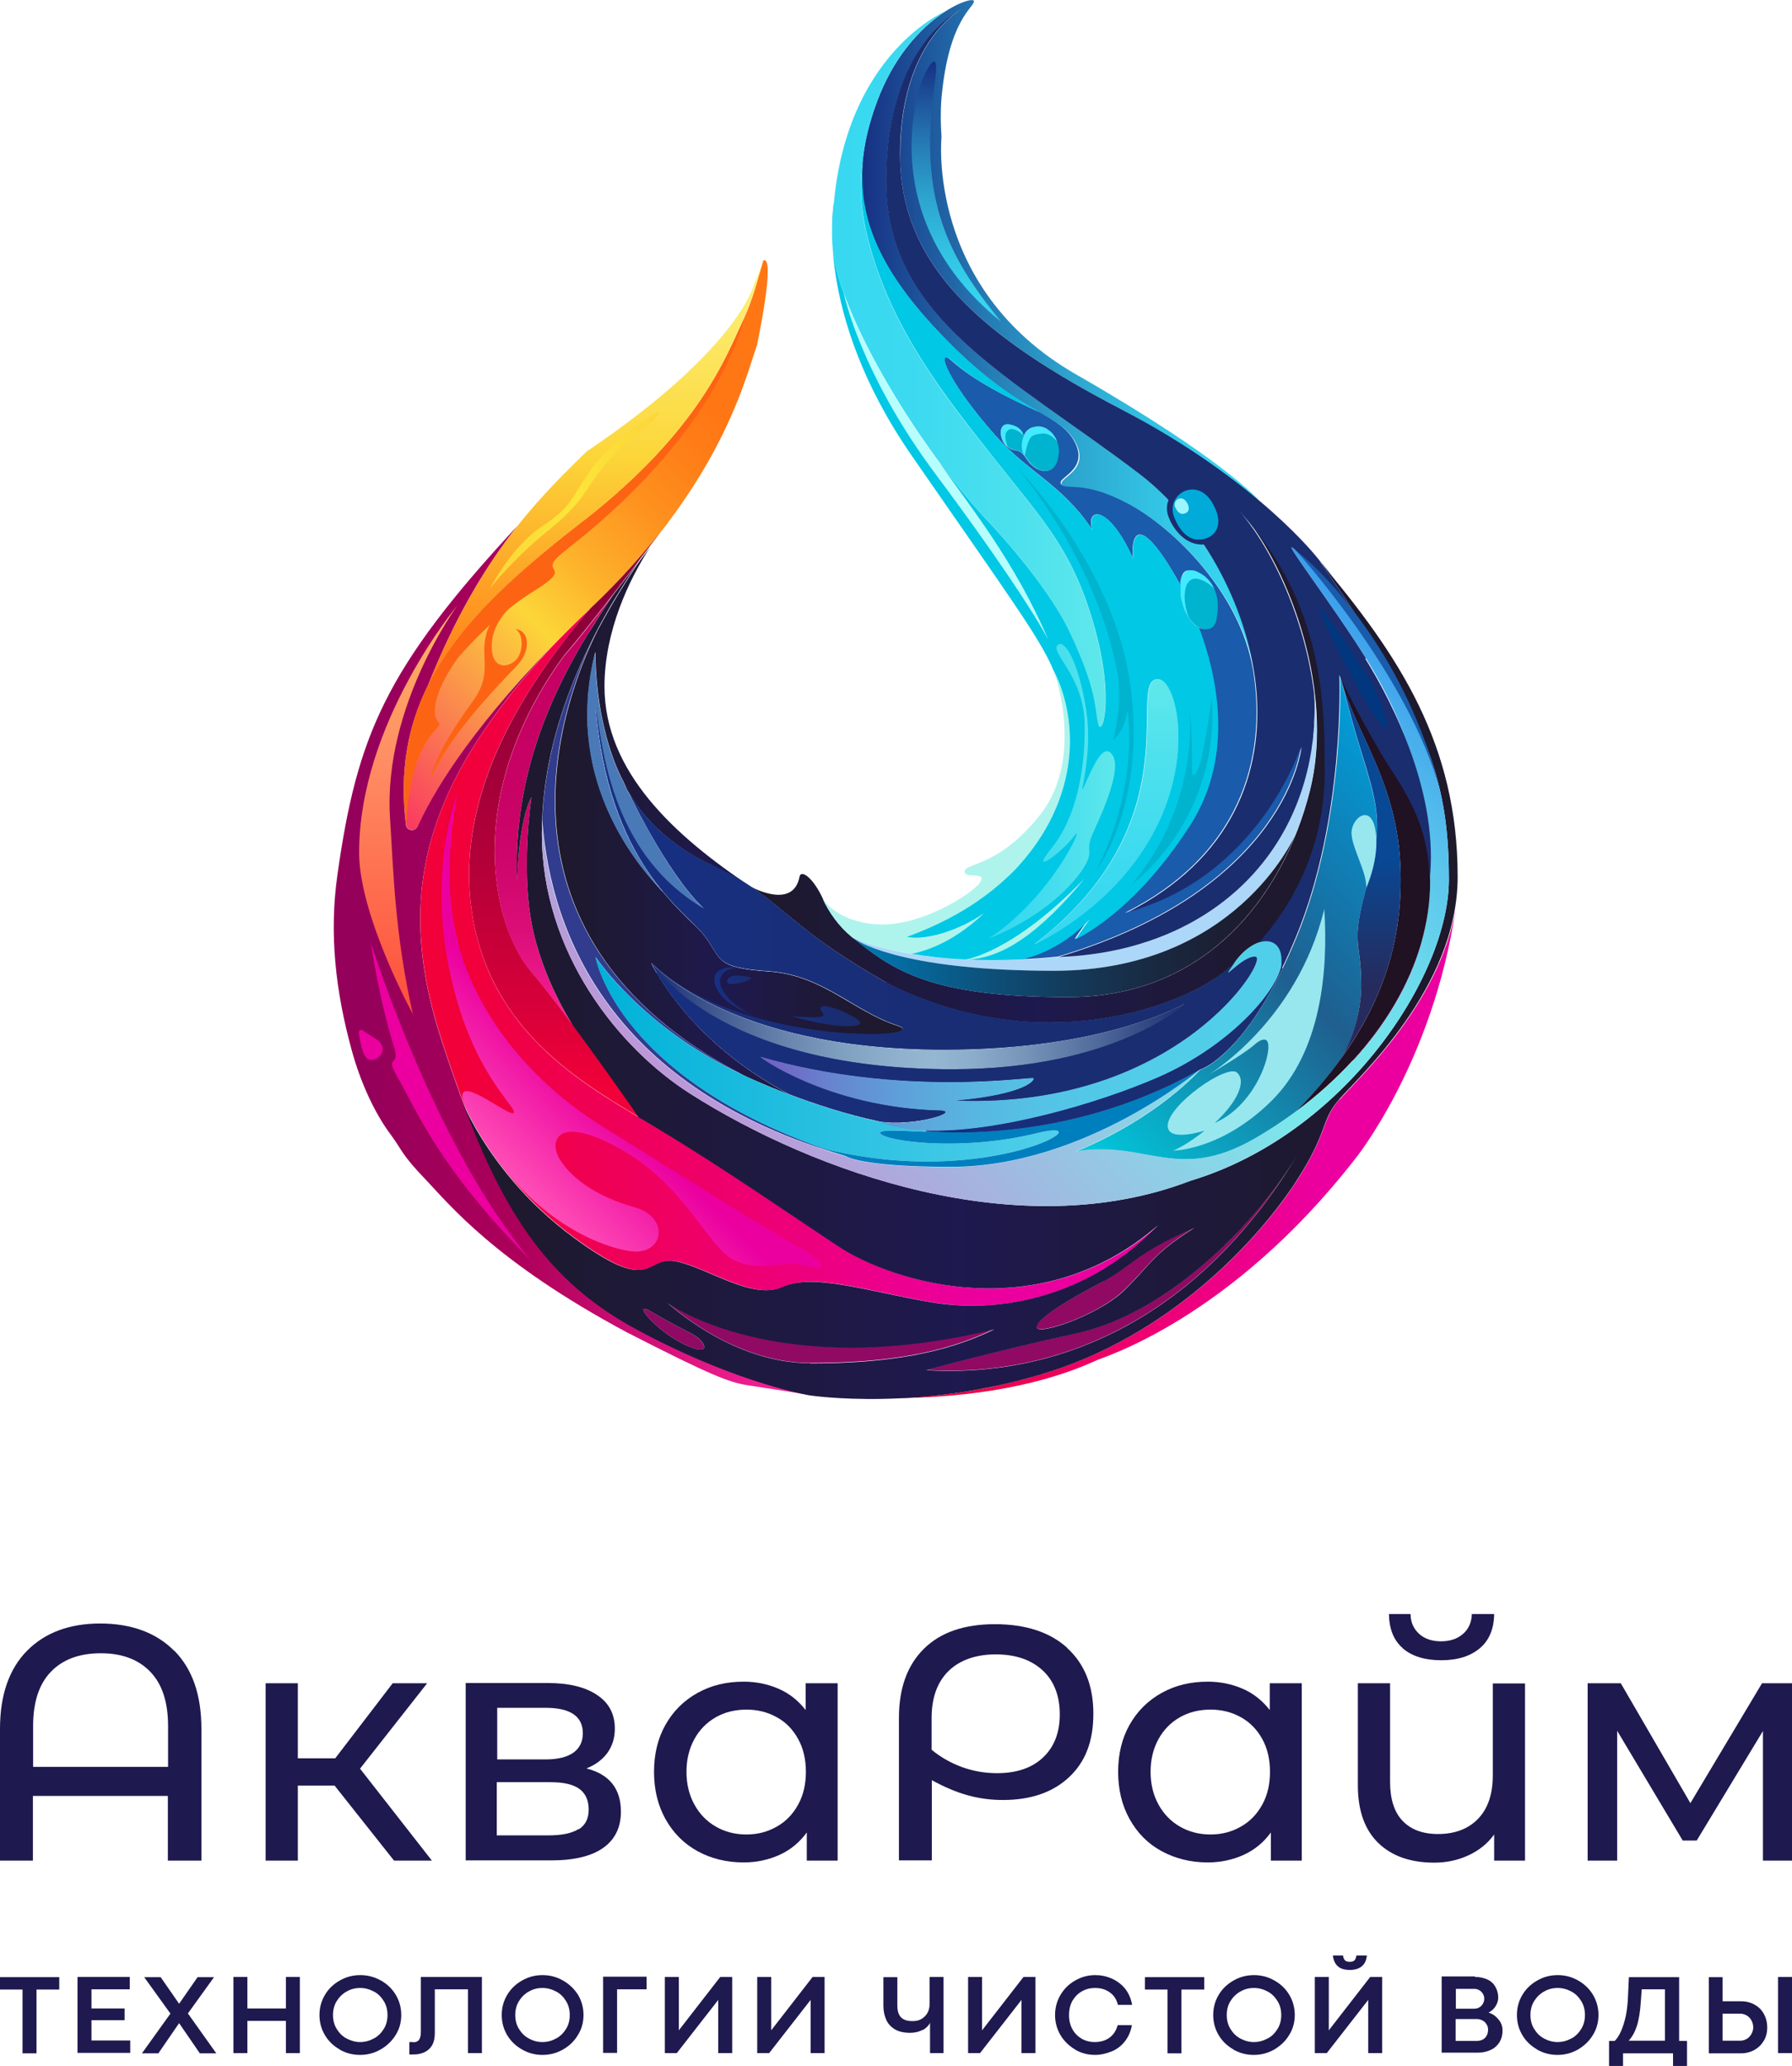
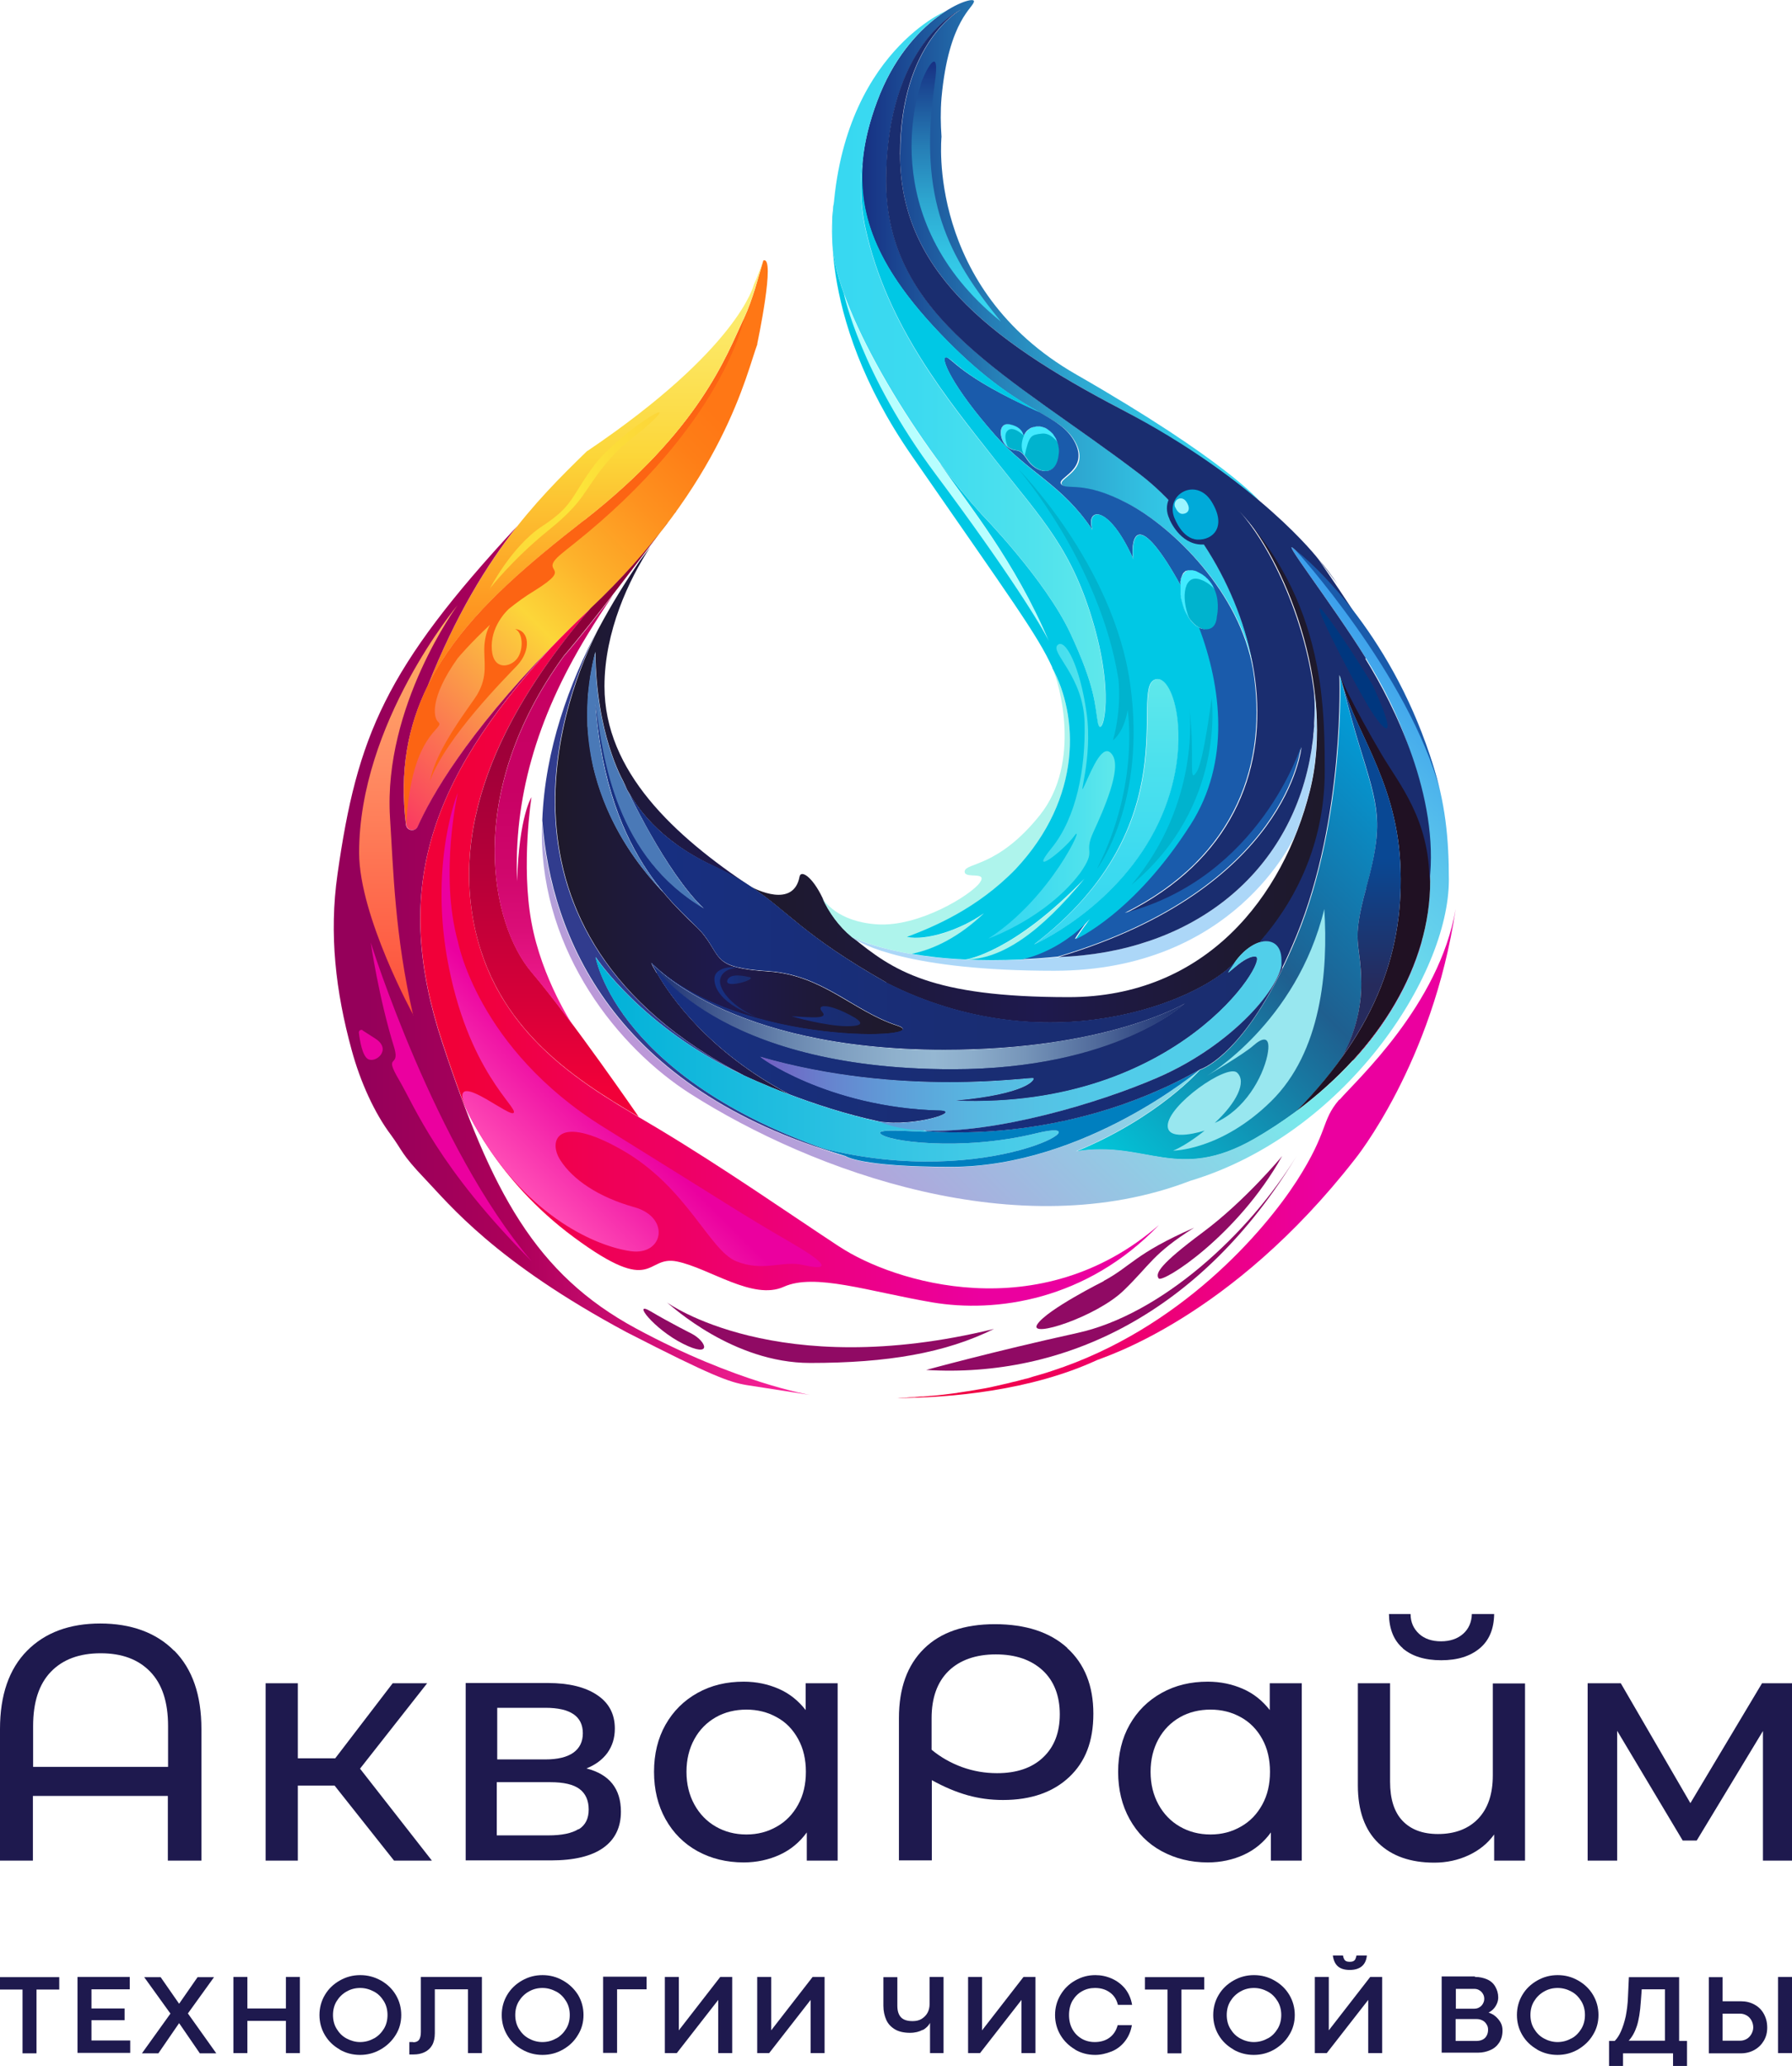
<svg xmlns="http://www.w3.org/2000/svg" xmlns:xlink="http://www.w3.org/1999/xlink" id="_Слой_2" data-name="Слой 2" viewBox="0 0 79.54 91.65">
  <defs>
    <style> .cls-1 { fill: url(#linear-gradient-2); } .cls-2 { fill: #1e194e; } .cls-3 { fill: #aef4ec; } .cls-4 { fill: url(#linear-gradient-17); } .cls-5 { fill: #fc6413; } .cls-6 { fill: url(#linear-gradient-43); } .cls-7 { fill: #b7ffff; } .cls-8 { fill: #0f4584; } .cls-9 { fill: url(#linear-gradient-15); } .cls-10 { fill: url(#linear-gradient-18); } .cls-11 { fill: #eb009f; } .cls-12 { fill: url(#linear-gradient-40); } .cls-13 { fill: url(#linear-gradient-28); } .cls-14 { fill: url(#linear-gradient-14); } .cls-15 { fill: url(#linear-gradient-36); } .cls-16 { fill: url(#linear-gradient-20); } .cls-17 { fill: url(#linear-gradient-6); } .cls-18 { fill: #007fbf; } .cls-19 { fill: url(#linear-gradient-35); } .cls-20 { fill: url(#linear-gradient-32); } .cls-21 { fill: url(#linear-gradient-11); } .cls-22 { fill: #9df5ff; } .cls-23 { fill: url(#linear-gradient-39); } .cls-24 { fill: #63589b; } .cls-25 { fill: url(#linear-gradient-10); } .cls-26 { fill: #1a2d6f; } .cls-27 { fill: #98e7ef; } .cls-28 { fill: url(#linear-gradient-37); } .cls-29 { fill: url(#linear-gradient-16); } .cls-30 { fill: url(#linear-gradient-31); } .cls-31 { fill: url(#linear-gradient-41); } .cls-32 { fill: #42eaff; } .cls-33 { fill: url(#linear-gradient-21); } .cls-34 { fill: #1a5bab; } .cls-35 { fill: url(#linear-gradient-25); } .cls-36 { fill: #00c8e5; } .cls-37 { fill: url(#linear-gradient-5); } .cls-38 { fill: url(#linear-gradient-45); } .cls-39 { fill: url(#linear-gradient-34); } .cls-40 { fill: #00aad9; } .cls-41 { fill: url(#linear-gradient-7); } .cls-42 { fill: #900a64; } .cls-43 { fill: #acd7f8; } .cls-44 { fill: url(#linear-gradient-24); } .cls-45 { fill: #00b3ce; } .cls-46 { fill: url(#linear-gradient-9); } .cls-47 { fill: url(#linear-gradient-22); } .cls-48 { fill: url(#linear-gradient-42); } .cls-49 { fill: url(#linear-gradient-3); } .cls-50 { fill: url(#linear-gradient); } .cls-51 { fill: url(#linear-gradient-27); } .cls-52 { fill: url(#linear-gradient-33); } .cls-53 { fill: url(#linear-gradient-38); } .cls-54 { fill: #00377f; } .cls-55 { fill: url(#linear-gradient-29); } .cls-56 { fill: url(#linear-gradient-30); } .cls-57 { fill: url(#linear-gradient-23); } .cls-58 { fill: url(#linear-gradient-19); } .cls-59 { fill: #392d6d; } .cls-60 { fill: url(#linear-gradient-4); } .cls-61 { fill: #201123; } .cls-62 { fill: #313c8e; } .cls-63 { fill: #4a79b7; } .cls-64 { fill: url(#linear-gradient-8); } .cls-65 { fill: url(#linear-gradient-44); } .cls-66 { fill: url(#linear-gradient-12); } .cls-67 { fill: url(#linear-gradient-13); } .cls-68 { fill: url(#linear-gradient-26); } </style>
    <linearGradient id="linear-gradient" x1="60.04" y1="44.4" x2="63.13" y2="44.4" gradientUnits="userSpaceOnUse">
      <stop offset=".05" stop-color="#f10039" />
      <stop offset=".76" stop-color="#eb009f" />
    </linearGradient>
    <linearGradient id="linear-gradient-2" x1="39.8" y1="51.18" x2="64.59" y2="51.18" xlink:href="#linear-gradient" />
    <linearGradient id="linear-gradient-3" x1="33.32" y1="33.96" x2="58.83" y2="33.96" gradientUnits="userSpaceOnUse">
      <stop offset="0" stop-color="#1e192b" />
      <stop offset=".5" stop-color="#1e194e" />
      <stop offset=".58" stop-color="#1e1946" />
      <stop offset=".83" stop-color="#1e1932" />
      <stop offset=".99" stop-color="#1e192b" />
    </linearGradient>
    <linearGradient id="linear-gradient-4" x1="24.63" y1="36.41" x2="40.07" y2="36.41" xlink:href="#linear-gradient-3" />
    <linearGradient id="linear-gradient-5" x1="56.49" y1="22.73" x2="56.49" y2="22.73" gradientUnits="userSpaceOnUse">
      <stop offset="0" stop-color="#173083" />
      <stop offset=".12" stop-color="#1c4d96" />
      <stop offset=".33" stop-color="#267eb6" />
      <stop offset=".53" stop-color="#2da5cf" />
      <stop offset=".72" stop-color="#32c1e2" />
      <stop offset=".88" stop-color="#35d2ed" />
      <stop offset="1" stop-color="#37d8f1" />
    </linearGradient>
    <linearGradient id="linear-gradient-6" x1="38.26" y1="14.87" x2="55.9" y2="14.87" xlink:href="#linear-gradient-5" />
    <linearGradient id="linear-gradient-7" x1="15.85" y1="34.5" x2="36.38" y2="13.96" gradientUnits="userSpaceOnUse">
      <stop offset="0" stop-color="#fa3a61" />
      <stop offset=".36" stop-color="#fcd639" />
      <stop offset=".47" stop-color="#fdb22b" />
      <stop offset=".6" stop-color="#fe921f" />
      <stop offset=".71" stop-color="#fe7e17" />
      <stop offset=".78" stop-color="#ff7715" />
    </linearGradient>
    <linearGradient id="linear-gradient-8" x1="26.43" y1="30.44" x2="26.43" y2="11.56" gradientUnits="userSpaceOnUse">
      <stop offset="0" stop-color="#ff7715" />
      <stop offset=".54" stop-color="#fcd639" />
      <stop offset=".95" stop-color="#fcf079" />
    </linearGradient>
    <linearGradient id="linear-gradient-9" x1="14.82" y1="42.62" x2="35.96" y2="42.62" gradientUnits="userSpaceOnUse">
      <stop offset=".07" stop-color="#95005a" />
      <stop offset=".39" stop-color="#ad005a" />
      <stop offset="1" stop-color="#ff259e" />
    </linearGradient>
    <linearGradient id="linear-gradient-10" x1="18.13" y1="45.04" x2="18.13" y2="26.85" gradientUnits="userSpaceOnUse">
      <stop offset="0" stop-color="#fd4e3a" />
      <stop offset=".63" stop-color="#ff8e64" />
      <stop offset=".98" stop-color="#ffb464" />
    </linearGradient>
    <linearGradient id="linear-gradient-11" x1="18.65" y1="42.46" x2="51.42" y2="42.46" xlink:href="#linear-gradient" />
    <linearGradient id="linear-gradient-12" x1="22.23" y1="51.83" x2="29.61" y2="44.44" gradientUnits="userSpaceOnUse">
      <stop offset="0" stop-color="#ff4eb6" />
      <stop offset=".52" stop-color="#eb009f" />
    </linearGradient>
    <linearGradient id="linear-gradient-13" x1="29.97" y1="22.8" x2="29.97" y2="22.7" gradientUnits="userSpaceOnUse">
      <stop offset=".05" stop-color="#f10039" />
      <stop offset=".19" stop-color="#d70039" />
      <stop offset=".42" stop-color="#b50039" />
      <stop offset=".64" stop-color="#9c0039" />
      <stop offset=".84" stop-color="#8d0039" />
      <stop offset="1" stop-color="#880039" />
    </linearGradient>
    <linearGradient id="linear-gradient-14" x1="25.22" y1="49.56" x2="25.22" y2="23.21" xlink:href="#linear-gradient-13" />
    <linearGradient id="linear-gradient-15" x1="29.62" y1="23.21" x2="29.62" y2="23.21" gradientUnits="userSpaceOnUse">
      <stop offset="0" stop-color="#ff259e" />
      <stop offset=".09" stop-color="#ed198b" />
      <stop offset=".22" stop-color="#db0e78" />
      <stop offset=".37" stop-color="#cf066b" />
      <stop offset=".56" stop-color="#c80164" />
      <stop offset=".95" stop-color="#c60062" />
    </linearGradient>
    <linearGradient id="linear-gradient-16" x1="24.59" y1="45.53" x2="24.59" y2="26.38" xlink:href="#linear-gradient-15" />
    <linearGradient id="linear-gradient-17" x1="20.56" y1="43.43" x2="64.72" y2="43.43" gradientUnits="userSpaceOnUse">
      <stop offset="0" stop-color="#1e192b" />
      <stop offset=".5" stop-color="#1e194e" />
      <stop offset=".58" stop-color="#1e1946" />
      <stop offset=".82" stop-color="#1e1932" />
      <stop offset=".99" stop-color="#1e192b" />
    </linearGradient>
    <linearGradient id="linear-gradient-18" x1="59.57" y1="30.41" x2="59.61" y2="30.37" gradientUnits="userSpaceOnUse">
      <stop offset="0" stop-color="#00cbdd" />
      <stop offset=".52" stop-color="#1f5f8f" />
      <stop offset="1" stop-color="#00a0dc" />
    </linearGradient>
    <linearGradient id="linear-gradient-19" x1="59.89" y1="31.3" x2="59.93" y2="31.27" xlink:href="#linear-gradient-18" />
    <linearGradient id="linear-gradient-20" x1="59.71" y1="30.82" x2="59.74" y2="30.78" xlink:href="#linear-gradient-18" />
    <linearGradient id="linear-gradient-21" x1="47.41" y1="50.72" x2="63.83" y2="34.3" xlink:href="#linear-gradient-18" />
    <linearGradient id="linear-gradient-22" x1="60.28" y1="32.32" x2="60.39" y2="32.21" xlink:href="#linear-gradient-18" />
    <linearGradient id="linear-gradient-23" x1="60.06" y1="31.72" x2="60.1" y2="31.68" xlink:href="#linear-gradient-18" />
    <linearGradient id="linear-gradient-24" x1="27.67" y1="45.04" x2="27.69" y2="45.02" gradientUnits="userSpaceOnUse">
      <stop offset="0" stop-color="#bc97d8" />
      <stop offset=".52" stop-color="#79e9ec" />
      <stop offset=".63" stop-color="#75e5ec" />
      <stop offset=".74" stop-color="#6bd9ec" />
      <stop offset=".85" stop-color="#5bc5ec" />
      <stop offset=".96" stop-color="#44a9ec" />
      <stop offset="1" stop-color="#3b9eec" />
    </linearGradient>
    <linearGradient id="linear-gradient-25" x1="27.87" y1="45.33" x2="27.91" y2="45.29" xlink:href="#linear-gradient-24" />
    <linearGradient id="linear-gradient-26" x1="32.91" y1="51.25" x2="58.63" y2="25.53" xlink:href="#linear-gradient-24" />
    <linearGradient id="linear-gradient-27" x1="60.82" y1="46.92" x2="60.82" y2="29.95" gradientUnits="userSpaceOnUse">
      <stop offset=".19" stop-color="#262b5d" />
      <stop offset=".52" stop-color="#094894" />
    </linearGradient>
    <linearGradient id="linear-gradient-28" x1="26.43" y1="47" x2="47" y2="47" gradientUnits="userSpaceOnUse">
      <stop offset="0" stop-color="#00b1d8" />
      <stop offset="1" stop-color="#51cfea" />
    </linearGradient>
    <linearGradient id="linear-gradient-29" x1="33.72" y1="45.96" x2="56.91" y2="45.96" gradientUnits="userSpaceOnUse">
      <stop offset="0" stop-color="#745ac0" />
      <stop offset=".03" stop-color="#7065c4" />
      <stop offset=".14" stop-color="#6685cf" />
      <stop offset=".27" stop-color="#5ea0d9" />
      <stop offset=".4" stop-color="#58b5e0" />
      <stop offset=".54" stop-color="#54c3e5" />
      <stop offset=".72" stop-color="#51cce9" />
      <stop offset="1" stop-color="#51cfea" />
    </linearGradient>
    <linearGradient id="linear-gradient-30" x1="28.9" y1="45.08" x2="52.59" y2="45.08" gradientUnits="userSpaceOnUse">
      <stop offset="0" stop-color="#1a2d6f" />
      <stop offset=".13" stop-color="#455d92" />
      <stop offset=".25" stop-color="#6784ad" />
      <stop offset=".36" stop-color="#80a0c1" />
      <stop offset=".46" stop-color="#8fb1cd" />
      <stop offset=".53" stop-color="#95b7d2" />
      <stop offset=".6" stop-color="#8cadcb" />
      <stop offset=".7" stop-color="#7695b9" />
      <stop offset=".83" stop-color="#526c9c" />
      <stop offset=".98" stop-color="#213575" />
      <stop offset="1" stop-color="#1a2d6f" />
    </linearGradient>
    <linearGradient id="linear-gradient-31" x1="27.64" y1="34.62" x2="27.66" y2="34.62" gradientUnits="userSpaceOnUse">
      <stop offset="0" stop-color="#173083" />
      <stop offset=".53" stop-color="#192d74" />
      <stop offset="1" stop-color="#1a2d6f" />
    </linearGradient>
    <linearGradient id="linear-gradient-32" x1="41.05" y1="46.42" x2="56.91" y2="46.42" xlink:href="#linear-gradient-31" />
    <linearGradient id="linear-gradient-33" x1="26.43" y1="40.52" x2="55.78" y2="40.52" xlink:href="#linear-gradient-31" />
    <linearGradient id="linear-gradient-34" x1="37.87" y1="40.66" x2="57.49" y2="40.66" gradientUnits="userSpaceOnUse">
      <stop offset="0" stop-color="#007cb7" />
      <stop offset="0" stop-color="#007ab5" />
      <stop offset=".25" stop-color="#0a5884" />
      <stop offset=".47" stop-color="#133c5d" />
      <stop offset=".68" stop-color="#192941" />
      <stop offset=".86" stop-color="#1c1d30" />
      <stop offset="1" stop-color="#1e192b" />
    </linearGradient>
    <linearGradient id="linear-gradient-35" x1="37.81" y1="41.65" x2="38.21" y2="41.65" xlink:href="#linear-gradient-34" />
    <linearGradient id="linear-gradient-36" x1="36.93" y1="16.38" x2="49.06" y2="16.38" gradientUnits="userSpaceOnUse">
      <stop offset="0" stop-color="#37d8f1" />
      <stop offset=".3" stop-color="#3cdaf0" />
      <stop offset=".7" stop-color="#4de1ed" />
      <stop offset="1" stop-color="#5fe8eb" />
    </linearGradient>
    <linearGradient id="linear-gradient-37" x1="49.11" y1="41.9" x2="49.11" y2="30.13" xlink:href="#linear-gradient-36" />
    <linearGradient id="linear-gradient-38" x1="31.71" y1="44.11" x2="34.12" y2="44.11" xlink:href="#linear-gradient-31" />
    <linearGradient id="linear-gradient-39" x1="35.15" y1="45.09" x2="38.18" y2="45.09" xlink:href="#linear-gradient-31" />
    <linearGradient id="linear-gradient-40" x1="32.27" y1="43.47" x2="33.32" y2="43.47" xlink:href="#linear-gradient-31" />
    <linearGradient id="linear-gradient-41" x1="43.85" y1="35.11" x2="49.49" y2="35.11" xlink:href="#linear-gradient-36" />
    <linearGradient id="linear-gradient-42" x1="42.45" y1="14.27" x2="42.45" y2="2.74" gradientUnits="userSpaceOnUse">
      <stop offset="0" stop-color="#37d8f1" />
      <stop offset=".12" stop-color="#35d2ed" />
      <stop offset=".28" stop-color="#32c1e2" />
      <stop offset=".47" stop-color="#2da5cf" />
      <stop offset=".67" stop-color="#267eb6" />
      <stop offset=".88" stop-color="#1c4d96" />
      <stop offset="1" stop-color="#173083" />
    </linearGradient>
    <linearGradient id="linear-gradient-43" x1="21.72" y1="22.22" x2="29.27" y2="22.22" gradientUnits="userSpaceOnUse">
      <stop offset="0" stop-color="#fcd639" />
      <stop offset=".5" stop-color="#fce639" />
      <stop offset=".71" stop-color="#fcdd39" />
      <stop offset="1" stop-color="#fcd639" />
    </linearGradient>
    <linearGradient id="linear-gradient-44" x1="41.05" y1="46.42" x2="56.91" y2="46.42" xlink:href="#linear-gradient-31" />
    <linearGradient id="linear-gradient-45" x1="26.43" y1="40.52" x2="55.78" y2="40.52" xlink:href="#linear-gradient-31" />
  </defs>
  <g id="_Слой_1-2" data-name="Слой 1">
    <g>
      <g>
        <g>
          <path class="cls-50" d="m63.11,41.73c-.52,1.86-1.56,3.66-3.05,5.29,0,.02-.02.04-.02.06,1.52-1.65,2.57-3.48,3.09-5.37,0,0,0,.01-.01.02Z" />
          <path class="cls-1" d="m59.44,48.79c-.82.96-.45,1.37-1.88,3.6-1.44,2.23-5.17,6.58-10.86,8.43-.17.06-.34.11-.51.16-.06.02-.11.03-.17.05-.11.03-.22.06-.33.1-.07.02-.13.04-.2.05-.1.03-.2.05-.3.08-.07.02-.14.04-.21.05-.09.02-.19.05-.28.07-.07.02-.15.03-.22.05-.09.02-.18.04-.26.06-.08.02-.15.03-.22.05-.08.02-.17.03-.25.05-.08.01-.15.03-.23.04-.08.01-.16.03-.23.04-.08.01-.16.03-.24.04-.07.01-.14.02-.2.03-.09.01-.17.03-.26.04-.04,0-.07.01-.11.02-.38.05-.76.1-1.12.13-.01,0-.02,0-.03,0-.12.01-.24.02-.35.03-.02,0-.04,0-.05,0-.12,0-.23.02-.34.03-.02,0-.03,0-.05,0-.12,0-.23.01-.34.02,0,0-.02,0-.03,0-.12,0-.23.01-.35.02,0,0,0,0,0,0,2.39-.02,5.91-.32,8.88-1.69.28-.13,5.92-1.83,11.44-8.91,0,0,3.45-4.24,4.47-11.1,0,0,0,0,0,0-.73,4.26-4.41,7.6-5.15,8.46Z" />
        </g>
        <g>
          <path class="cls-49" d="m39.33,43.6c7.09,3.6,13.82.87,15.47-.89.34-.49.75-.79,1.12-.9,1.88-2.13,2.91-4.75,2.91-7.59,0-3.37-.15-7.63-3.9-11.67,2.06,2.18,4.39,7.86,3.21,12.54s-4.61,9.15-10.71,9.15-7.79-1.18-9.61-2.67c-.59-.48-1.03-1.1-1.31-1.73-.46-.96-.96-1.25-1.02-.95-.27,1.44-2,.54-2.16.45h0c1.67,1.1,2.28,2.13,6.01,4.25Z" />
          <path class="cls-60" d="m29.14,43.16s-.02-.03-.03-.05c-.06-.1-.1-.19-.14-.25-.02-.04-.03-.07-.04-.09-.01-.02-.02-.04-.02-.05,0,0,0,0,0,0,3.82,3.78,12.85,3.41,10.9,2.78-1.94-.63-3.3-2.24-5.71-2.4s-2.06-.57-2.84-1.59c-.14-.19-.38-.42-.68-.7-.02-.02-.04-.04-.06-.06-.2-.2-.43-.43-.68-.7-.03-.03-.06-.07-.09-.1-.04-.05-.08-.1-.13-.15-.05-.06-.11-.12-.16-.19,0,0,0,0,0,0,0,0,0,0,0,0-.02-.02-.04-.05-.07-.07-.09-.1-.22-.23-.37-.41,0,0,0,0,0,0h0c-.63-.72-1.71-2.1-2.37-4.03h0s0,0,0,0c-.1-.29-.19-.59-.27-.9-.01-.04-.02-.08-.03-.12-.02-.08-.04-.16-.05-.24-.01-.05-.02-.1-.03-.15-.02-.08-.03-.16-.04-.24-.01-.06-.02-.13-.03-.19-.02-.12-.03-.23-.05-.35,0-.08-.02-.17-.03-.25,0-.07-.01-.13-.02-.2,0-.08-.01-.16-.02-.25,0-.07,0-.13,0-.2,0-.09,0-.18,0-.27,0-.06,0-.12,0-.18,0-.13,0-.26.01-.4,0-.03,0-.06,0-.09,0-.15.02-.3.04-.45,0-.05.01-.11.02-.16.01-.11.03-.22.04-.34,0-.06.02-.12.03-.18.02-.12.04-.23.06-.35.01-.05.02-.11.03-.16.04-.17.07-.34.12-.51.02,3.63,1.21,5.69,1.23,5.73-.01-.03-.02-.04-.02-.04,0,0,0,.01.02.04.1.24.2.46.32.66-.05-.1-.09-.19-.13-.27-.09-.17-.14-.29-.17-.36.03.07.09.19.17.36.37.71,1.35,2.21,3.73,3.34.73.35,1.29.66,1.76.97,0,0,0,0,0,0-3.4-2.26-6.51-5.11-6.51-8.9,0-2.43,1.08-4.73,2.03-6.18-.15.19-.3.4-.46.61-.61.89-1.26,1.93-1.87,3.08-1.28,2.54-5.83,13.39,6.5,19.76,0,0,.8.38,2.03.85-3.62-1.9-5.32-4.39-5.9-5.4Z" />
        </g>
        <g>
          <polygon class="cls-37" points="56.49 22.73 56.49 22.73 56.49 22.73 56.49 22.73" />
          <path class="cls-17" d="m39.95,6.85c0,4.98,3.7,8.12,9.82,11.31,2.98,1.55,6.16,4.06,6.13,4.06,0,0-1.51-1.81-8.14-5.61-6.67-3.83-5.97-10.54-5.97-10.54,0,0,0,0,0,0-.04-.56-.05-1.14,0-1.73.32-3.51,1.46-4.01,1.44-4.29s-2.9.69-4.3,4.45c-1.4,3.75-.69,6.65,2.8,10.3,3.48,3.65,5.23,3.46,5.98,4.78.75,1.31-.8,1.62-.57,1.93s.95-.21,2.98.87c2.03,1.08,4.95,3.96,5.54,7.37-.57-3.53-2.66-6.88-5.07-8.72-5.71-4.35-11.25-6.88-11.25-12.99s3.31-7.61,3.31-7.61c0,0-2.69,1.44-2.69,6.42Z" />
        </g>
        <path class="cls-41" d="m33.61,15.26s.84-3.95.27-3.7c-.21.7-.45,1.69-.87,2.59-.77,1.64-1.95,4.93-7.09,8.94-4.88,3.8-8.67,7.33-7.89,13.5.03.27.41.33.52.08.69-1.54,2.61-4.89,7.66-9.67,5.93-5.6,6.93-10.48,7.41-11.74,0,0,0,0,0,0Z" />
        <path class="cls-64" d="m26.07,20s0,0,0,0c-2.36,2.29-4.86,4.84-7.09,10.44,0,0,0,0,0,0,1.37-2.79,3.95-5.02,6.93-7.34,5.14-4.01,6.32-7.3,7.09-8.94.42-.9.66-1.89.87-2.59h0s-.16.5-.41,1.06c0,0-.65,2.83-7.39,7.38Z" />
        <path class="cls-46" d="m35.96,61.89s-3.27-.54-7.73-2.95c-4.46-2.41-6.41-6.04-8.6-12.68-2.19-6.65-.74-11.48,4.81-17.52-3.75,3.86-5.3,6.59-5.9,7.93-.11.25-.49.2-.52-.08-.3-2.39.09-4.39.96-6.15,0,0,0,0,0,0,1.26-3.17,2.61-5.36,3.97-7.09,0,0,0,0,0,0-5.85,6.3-7.1,9.3-7.97,15.44-.38,2.66-.08,5.21.63,7.8.38,1.4,1.01,2.79,1.74,3.76.53.72.44.83,1.52,1.96s3.09,3.66,8.95,6.8c3.8,1.95,4.55,2.21,5.31,2.34" />
        <path class="cls-11" d="m16.1,45.71c-.08-.05-.18.01-.17.11.04.35.15,1,.39,1.16.34.22,1.1-.41.34-.9l-.56-.36Z" />
        <path class="cls-11" d="m16.46,41.84s.35,2.44,1.05,4.68c.24.88-.5.2.2,1.39.7,1.19,1.73,3.88,5.88,8.04-4.29-5.03-7.13-14.12-7.13-14.12Z" />
        <path class="cls-25" d="m18.35,45.04s-2.4-4.37-2.41-7.19c-.01-5.77,4.37-11,4.37-11,0,0-3.3,4.47-3,9.41.15,2.32.21,5.23,1.03,8.79Z" />
        <path class="cls-21" d="m37.24,55.3c-2.4-1.58-5.04-3.43-8-5.21s-7.51-4.05-8.31-9.73c-.8-5.68,3.01-10.69,5.28-13.36-.64.6-1.22,1.18-1.76,1.74-5.56,6.04-7.01,10.87-4.81,17.52.31.95.62,1.83.93,2.66.09.22,1.41,3.4,4.91,5.98,3.62,2.67,3.14.77,4.58,1.07s3.36,1.74,4.73,1.12c1.37-.62,3.77.21,6.58.69,2.81.48,6.85-.07,10.07-3.43-5.28,4.59-11.79,2.54-14.18.96Z" />
        <path class="cls-66" d="m20.32,41.75s.86,4.78,6.49,8.27c5.63,3.49,6.1,3.84,8.23,5.07s1.48,1.23.59,1.03-1.75.32-2.95-.16c-1.2-.49-2.19-3.3-5.07-4.94s-3.29-.41-2.74.45c.55.86,1.68,1.64,3.29,2.09,1.61.45,1.3,2.16-.17,1.95-1.47-.21-4.47-1.45-6.74-5.26-2.2-3.68,1.26-.67,1.54-.87s-2.06-1.82-2.95-6.91c-.75-4.32.48-7.3.48-7.3,0,0-.82,3.6,0,6.59Z" />
        <g>
          <path class="cls-67" d="m30,22.7s0,0,0,0c-.02.03-.05.07-.07.1.05-.07.08-.1.08-.1Z" />
          <path class="cls-14" d="m29.62,23.21c-.91,1.2-2.02,2.47-3.41,3.78-2.26,2.67-6.07,7.69-5.28,13.36.72,5.13,4.51,7.48,7.42,9.2,0,0-2.97-4.32-4.76-6.43-1.79-2.11-3.04-7.87,1.44-14.03,1.27-1.47,3.66-4.65,4.59-5.89Z" />
        </g>
        <g>
          <polygon class="cls-9" points="29.62 23.21 29.62 23.21 29.62 23.21 29.62 23.21" />
          <path class="cls-29" d="m23.59,43.14c.55.65,1.22,1.51,1.87,2.4-.02-.03-1.41-2.1-1.87-4.62-.47-2.54,0-5.55,0-5.55,0,0-.55.83-.64,3.73-.14-3.61.81-7.15,3.12-10.93.35-.58.74-1.18,1.15-1.78-.8,1.03-1.61,2.06-2.19,2.72-4.48,6.16-3.23,11.92-1.44,14.03Z" />
        </g>
        <path class="cls-42" d="m30.7,59.17s-.96-.48-1.82-.99c-.86-.51.14.79,1.44,1.44,1.3.65,1.06-.09.38-.45Z" />
        <path class="cls-42" d="m29.62,57.8c.19.14,2.91,2.67,6.34,2.67s6-.44,8.16-1.51c-9.66,2.36-14.51-1.17-14.51-1.17Z" />
        <path class="cls-42" d="m48.99,56.84s-2.54,1.27-2.95,1.92c-.41.65,2.64-.34,3.84-1.51,1.2-1.16,1.27-1.61,3.12-2.78-2.64,1.16-2.78,1.7-4.01,2.36Z" />
        <path class="cls-42" d="m56.91,51.29s-1.64,1.99-3.53,3.39c-1.88,1.4-2.12,1.82-1.95,2.04.17.22,3.49-1.87,5.48-5.43Z" />
        <path class="cls-42" d="m41.11,60.78s2.98-.82,6.71-1.64c3.73-.82,7.61-4.39,9.73-7.85-4.25,7.02-10.36,9.86-16.44,9.49Z" />
-         <path class="cls-4" d="m58.52,24.81c4.93,7.09,5.79,9.94,5.79,14.22s-4.63,11.31-11.48,13.36c-7.57,2.91-16.72-.38-22.2-3.87-3.16-2.01-6.58-6.24-6.58-11.55,0-4.87,2.37-9.25,4.33-12.1-.36.48-.76,1-1.16,1.52-.41.61-.79,1.2-1.15,1.78-2.31,3.78-3.26,7.32-3.12,10.93.09-2.9.64-3.73.64-3.73,0,0-.47,3.01,0,5.55.46,2.52,1.86,4.6,1.87,4.62,0,0-.01-.02-.02-.03,1.46,1.97,2.89,4.03,2.9,4.06.31.18.61.36.89.53,2.96,1.78,5.6,3.63,8,5.21,2.4,1.58,8.91,3.63,14.18-.96-3.22,3.36-7.26,3.91-10.07,3.43-2.81-.48-5.21-1.3-6.58-.69-1.37.62-3.29-.82-4.73-1.12s-.96,1.6-4.58-1.07c-2.17-1.6-3.5-3.43-4.22-4.64,0,0,0,0,0,0,0,0,0,0,0,0-.05-.08-.09-.15-.13-.22-.17-.3-.3-.55-.4-.76-.09-.19-.14-.31-.16-.35,1.87,4.99,3.85,7.96,7.67,10.03,4.09,2.22,7.19,2.85,7.67,2.94.02,0,.04,0,.07.01,0,0,5.04.77,10.73-1.08,5.69-1.85,9.42-6.2,10.86-8.43,1.44-2.23,1.06-2.64,1.88-3.6.82-.96,5.28-4.97,5.28-9.9,0-5.83-2.55-9.78-6.2-14.08Zm-12.47,33.95c.41-.65,2.95-1.92,2.95-1.92,1.23-.66,1.37-1.2,4.01-2.36-1.85,1.16-1.92,1.61-3.12,2.78-1.2,1.16-4.25,2.16-3.84,1.51Zm-15.73.86c-1.3-.65-2.3-1.95-1.44-1.44.86.51,1.82.99,1.82.99.68.35.93,1.1-.38.45Zm5.64.86c-3.43,0-6.16-2.54-6.34-2.67,0,0,4.84,3.53,14.51,1.17-2.16,1.06-4.73,1.51-8.16,1.51Zm5.15.31s2.98-.82,6.71-1.64c3.73-.82,7.61-4.39,9.73-7.85-4.25,7.02-10.36,9.86-16.44,9.49Z" />
        <path class="cls-62" d="m33.01,47.71c-12.4-6.4-7.73-17.34-6.47-19.8-1.27,2.41-2.35,5.33-2.47,8.48.38,5.14,3.14,11.93,13.47,14.9-10.18-3.25-11.1-8.83-11.1-8.83,0,0,2.06,3.15,6.58,5.25Z" />
        <g>
          <path class="cls-10" d="m59.58,30.34s.02.08.03.11c-.01-.04-.02-.08-.03-.11Z" />
          <path class="cls-58" d="m59.88,31.23s.03.08.05.12c-.02-.04-.03-.08-.05-.12Z" />
          <path class="cls-16" d="m59.71,30.75s.02.06.03.09c-.01-.03-.02-.06-.03-.09Z" />
          <path class="cls-33" d="m60.42,43.62c-.02-1.88-.47-1.7.22-4.21.79-2.88.55-3.52-.3-6.3-.47-1.53-.86-3.15-.86-3.15,0,0,.26,6.3-1.92,11.6-2.18,5.29-4.3,5.91-4.3,5.91,0,0-1.83,2.11-5.5,3.62,3.11-.51,4.5,1.41,7.94-.57.66-.38,1.28-.8,1.86-1.23h0c.77-.79,1.44-1.58,2-2.37.04-.06.88-1.46.86-3.3Z" />
          <path class="cls-47" d="m60.24,32.06c.06.14.13.28.19.41-.06-.14-.13-.28-.19-.41Z" />
          <path class="cls-57" d="m60.05,31.62s.04.1.06.15c-.02-.05-.04-.1-.06-.15Z" />
        </g>
        <g>
          <path class="cls-44" d="m27.64,44.97s.06.08.08.12c-.03-.04-.06-.08-.08-.12Z" />
          <path class="cls-35" d="m28.02,45.48c-.09-.11-.18-.23-.27-.35.08.11.17.23.27.35Z" />
          <path class="cls-68" d="m24.06,36.39c0,.19-.01.38-.01.58,0,5.31,3.42,9.53,6.58,11.55,5.48,3.49,14.63,6.78,22.2,3.87,6.85-2.06,11.48-9.08,11.48-13.36,0-3.69-.64-6.32-3.98-11.52-.9-1.07-2.1-2.42-2.83-3.1-.85-.8,1.57,2.29,3.13,4.8s2.85,5.63,2.85,9.89-2.88,8.56-7.79,11.41c-3.44,1.98-4.83.05-7.94.57,3.67-1.51,5.5-3.62,5.5-3.62,0,0-5.1,4.32-11.05,4.32-4.06,0-4.68-.48-4.68-.48,0,0-.56-.14-1.44-.46-9.14-3.16-11.67-9.55-12.03-14.44Z" />
        </g>
        <path class="cls-27" d="m52.07,51.05s2.12,0,4.35-2.19c2.23-2.19,2.54-5.79,2.36-8.53-1.23,5.07-5.21,7.4-5.21,7.4,0,0,1.68-.99,2.06-1.34.38-.34.82-.51.62.45-.21.96-.99,2.4-2.33,2.98.96-.89,1.43-1.82.99-2.23s-3.08,1.44-3.08,2.36c0,.75,1.64.21,1.64.21,0,0-.76.63-1.4.89Z" />
        <path class="cls-61" d="m63.48,39.1c0-2.76-1.35-4.32-2.12-5.63-1.34-2.26-1.88-3.53-1.88-3.53.51,2.33,2.47,4.54,2.67,8.33.2,3.79-.99,7.32-4.59,11.01,3.72-2.78,5.92-6.49,5.92-10.18Z" />
        <path class="cls-51" d="m60.64,39.4c-.69,2.51-.24,2.33-.22,4.21.02,1.87-.85,3.27-.86,3.3,2.05-2.86,2.75-5.67,2.59-8.65-.2-3.79-2.16-6-2.67-8.33,0,0,.39,1.62.86,3.15.86,2.79,1.09,3.43.3,6.3Z" />
-         <path class="cls-27" d="m60.64,39.4s.62-1.34.41-2.57-1.1-.51-1.06.17.69,1.71.65,2.4Z" />
        <path class="cls-13" d="m26.43,42.46s.86,5.19,10.06,8.48c7.49,1.91,12.8-1.47,9.51-.66-3.34.82-6.73.36-6.93,0s4.21.26.73-.36c-3.49-.62-6.79-2.21-6.79-2.21-4.52-2.11-6.58-5.25-6.58-5.25Z" />
        <path class="cls-18" d="m39.07,50.28c.21.36,3.59.82,6.93,0,3.29-.81-2.02,2.57-9.51.66.34.12.68.24,1.04.35,0,0,.62.48,4.68.48,5.95,0,11.05-4.32,11.05-4.32-6.06,3.44-12.15,2.73-12.15,2.73,0,0,0,0,0,0,.35.12-2.19-.17-2.04.1Z" />
        <path class="cls-55" d="m33.73,46.89c-.19-.06,2.98,2.27,7.94,2.39,1.05.02-1.07.74-2.65.48,2.78,1.21,9.05-.51,12.36-1.95,3.32-1.44,5.53-4.03,5.53-5.22s-1.26-1.09-2.11.11c-.85,1.2.33-.34.93-.25s-3.42,6.74-13.28,6.38c3.08-.28,3.52-.93,3.42-1s-5.79.87-12.13-.95Z" />
        <path class="cls-56" d="m28.9,42.7s2.83,4.75,13.36,4.75c7.29,0,10.33-2.93,10.33-2.93,0,0-3.44,2.06-10.69,2.06-9.66,0-13-3.87-13-3.87Z" />
        <g>
          <path class="cls-30" d="m27.66,34.64s-.02-.04-.02-.04c0,0,0,.01.02.04Z" />
          <path class="cls-20" d="m51.38,47.81c-2.65,1.15-7.19,2.48-10.33,2.35.02,0,.04.01.06.02,0,0,0,0,0,0,0,0,6.08.72,12.15-2.73,0,0,1.72-.5,3.65-4.46v-.4c0,1.18-2.21,3.78-5.53,5.22Z" />
          <path class="cls-52" d="m31.57,38.37c-3.04-1.44-3.79-3.48-3.91-3.73.19.41,1.89,4.05,3.6,5.68-3.9-2.28-4.5-6.62-4.82-9.1.52,7.13,4.04,9.25,4.82,10.27s.42,1.43,2.84,1.59,3.77,1.76,5.71,2.4c1.94.63-7.08,1-10.9-2.78,0,0,3.34,3.87,13,3.87,7.25,0,10.69-2.06,10.69-2.06,0,0-3.04,2.93-10.33,2.93-10.53,0-13.36-4.75-13.36-4.75,0,0,1.49,3.42,6.14,5.86,1.08.41,2.49.88,3.98,1.2,1.58.25,3.7-.46,2.65-.48-4.96-.13-8.13-2.45-7.94-2.39,6.34,1.82,12.03.87,12.13.95s-.33.72-3.42,1c9.87.36,13.88-6.3,13.28-6.38s-1.77,1.45-.93.25c-1.64,1.77-8.38,4.49-15.47.89-4.78-2.72-4.42-3.64-7.76-5.23Z" />
        </g>
        <path class="cls-63" d="m29.45,39.6c-1.25-1.51-2.71-3.99-3.02-8.37.32,2.48.93,6.82,4.82,9.1-1.34-1.28-2.67-3.8-3.28-5.02-.11-.2-.22-.42-.32-.66-.02-.04-1.21-2.09-1.23-5.73-1.56,6.06,2.42,10,3.02,10.68,0,0,0,0,0,0Z" />
        <path class="cls-43" d="m46.79,43.07c8,0,10.62-5.87,10.69-5.99.26-.65.48-1.32.65-1.99.35-1.39.39-2.87.22-4.32.04.92,0,1.91-.22,2.96-1.03,5.19-5.34,8.53-11.14,8.73-.59.06-1.14.1-1.67.12-5.15.23-7.52-1.01-7.52-1.01.02.01.03.03.05.04.34.26,2.48,1.46,8.93,1.46Z" />
        <g>
-           <path class="cls-39" d="m47.42,44.24c5.23,0,8.49-3.28,10.06-7.16-.07.12-2.69,5.99-10.69,5.99-6.45,0-8.58-1.19-8.93-1.46,1.8,1.47,3.51,2.63,9.56,2.63Z" />
          <path class="cls-19" d="m37.81,41.57s.13.07.4.17c-.13-.06-.27-.11-.4-.17Z" />
        </g>
        <g>
          <path class="cls-26" d="m58.52,24.81c.3.38.58.75.85,1.11-.26-.38-.55-.78-.85-1.11Z" />
          <path class="cls-26" d="m60.63,29.21c-1.57-2.52-3.98-5.6-3.13-4.8.72.68,1.93,2.03,2.82,3.09-.53-.83-1.13-1.72-1.8-2.69,0,0-2.64-3.46-8.75-6.65-6.12-3.19-9.82-6.32-9.82-11.31s2.69-6.42,2.69-6.42c0,0-3.31,1.49-3.31,7.61s5.54,8.64,11.25,12.99c5.16,3.93,8.83,14.77-.62,19.49,5.96-1.55,7.81-7.37,7.81-7.37,0,0-.59,6.26-10.78,9.31,5.79-.2,10.11-3.54,11.14-8.73.03-.15.05-.29.08-.44,0-.05.02-.1.02-.16.01-.09.03-.18.04-.27,0-.06.02-.13.02-.19,0-.07.01-.15.02-.22,0-.07.01-.15.02-.22,0-.05,0-.1,0-.15.03-.45.03-.89,0-1.31h0c-.41-3.42-1.99-6.68-3.43-8.21,2.14,2.3,3.1,4.67,3.54,6.91.09.45.17.93.22,1.44.13,1.17.14,2.28.14,3.31,0,2.84-1.03,5.46-2.91,7.59.54-.17.99.08.99.79v.4c.22-.44.43-.92.65-1.45,2.18-5.29,1.92-11.6,1.92-11.6,0,0,.55,1.27,1.88,3.53.77,1.3,2.12,2.87,2.12,5.63.44-3.74-1.53-7.77-2.85-9.89Z" />
        </g>
        <path class="cls-54" d="m60.96,30.45s-1.19-1.99-2.14-3.22c-.95-1.23,1.03,2.6,1.85,4,.82,1.4,1.44,1.74.28-.78Z" />
        <path class="cls-45" d="m54.06,27.38s.34-1.44-.89-2.01-.93,2.18.21,2.54c.69.19.69-.53.69-.53Z" />
        <path class="cls-32" d="m53.38,25.75c.28.13.47.3.61.49-.12-.33-.36-.66-.82-.87-.98-.45-.99,1.18-.39,2.05-.37-.89-.25-2.06.59-1.67Z" />
        <path class="cls-45" d="m45.45,19.33s-.02-.38-.6-.5c-.58-.12-.48.74-.1,1.01.38.27.46-.05.86.55.39.6,1.28.84,1.4-.22.12-1.06-1.08-1.71-1.56-.84Z" />
        <g>
          <path class="cls-32" d="m45.48,20.22c.2-.91.28-.92.74-.98.42-.06.7.36.74.41-.23-.73-1.11-1.05-1.51-.33,0,0-.25.52.04.9Z" />
          <path class="cls-32" d="m44.74,19.09c.26-.21.7.24.7.24,0,0-.02-.38-.6-.5-.58-.12-.48.74-.1,1.01,0,0-.26-.54,0-.75Z" />
        </g>
        <g>
          <path class="cls-26" d="m51.91,23.04s.45,1.11,1.43,1.12c.98.02,1.91-.72.94-2.08-.96-1.36-2.99-.34-2.37.95Z" />
          <path class="cls-40" d="m52.14,23s.33.91,1.01.94,1.32-.56.63-1.68c-.69-1.12-2.1-.32-1.64.75Z" />
          <path class="cls-22" d="m52.17,22.51s.1.28.31.29c.21,0,.41-.17.19-.52-.21-.35-.64-.1-.51.23Z" />
        </g>
        <path class="cls-3" d="m37.92,41.62c.27.12,1.11.46,2.54.71.99-.2,2.11-.75,3.21-1.8-1.03.73-2.54,1.23-3.42,1.05,1.21-.44,3.13-1.26,4.83-3.01,2.98-3.19,2.78-6.81,1.62-8.94.33.67,1.31,4.21-.54,6.53s-3.29,2.11-3.34,2.49,1.05-.03.67.51-2.7,1.98-4.57,1.85c-1.75-.12-2.34-1.04-2.42-1.16.29.63.72,1.24,1.31,1.73.13.06.26.12.4.17-.13-.05-.23-.09-.3-.12Z" />
        <path class="cls-3" d="m42.85,42.58s2.09-.26,5.29-3.58c-1.94,2.36-3.66,3.58-5.29,3.58Z" />
        <path class="cls-15" d="m48.72,32.06c.14.8.79-.95-.17-4.31-.96-3.36-2.26-4.66-4.37-7.33-2.11-2.67-4.81-5.93-5.77-10.28-.25-1.14-.24-2.19-.1-3.13.09-.81.3-1.65.63-2.53.79-2.13,2.06-3.36,3.02-3.98h0s-5.02,2.11-5.02,10.12c0,2.9,3.67,8.94,6.61,12.17,0,0,2.83,2.89,3.95,5.29,1.12,2.4,1.09,3.16,1.22,3.96Z" />
        <g>
          <path class="cls-7" d="m41.72,20.57c-1.75-2.35-3.44-5.23-4.27-7.53,0,0,0,0,0,0,0,0,.71,3.5,4.07,8,3.21,4.3,4.73,6.77,5.02,7.4-1.49-3.52-3.56-6.03-4.81-7.85,0,0,0,0,0,0Z" />
          <path class="cls-7" d="m46.54,28.43s.02.05.03.08c0-.02-.02-.05-.03-.08Z" />
        </g>
        <g>
          <path class="cls-34" d="m55.66,29.75c-.07-.43-.16-.86-.28-1.29.11.42.21.85.28,1.29Z" />
          <path class="cls-34" d="m42,15.85c-.31-.05.24,1.28,2.18,3.47,1.47,1.66,2.96,2.17,4.3,4.18-.31-.99.72-1.16,1.82,1.3-.07-.21-.17-2.43,1.51.17.19.3.39.63.58.99,0-.02,0-.03,0-.05,0-.02,0-.04,0-.05,0-.01,0-.03,0-.04,0-.03.01-.06.02-.09,0,0,0-.02,0-.03,0-.02.01-.04.02-.06,0-.01,0-.02.01-.03,0-.02.01-.03.02-.05,0,0,0-.02.01-.03,0-.02.02-.04.03-.05,0,0,0-.01,0-.02.01-.02.03-.04.05-.06,0,0,0,0,.01-.01.01-.01.03-.02.04-.04,0,0,.01,0,.02-.01.01,0,.03-.02.04-.02,0,0,.01,0,.02,0,.02,0,.04-.01.06-.02,0,0,0,0,0,0,.02,0,.05,0,.08,0,0,0,.02,0,.02,0,.02,0,.04,0,.06,0,0,0,.02,0,.03,0,.02,0,.04,0,.07.02,0,0,.02,0,.03,0,.03.01.07.02.1.04.07.03.13.07.19.1.02.01.03.02.05.03.04.03.08.06.12.09.02.01.03.02.04.04.05.04.09.08.13.13,0,0,.01.02.02.02.03.04.06.08.09.12.01.02.02.04.03.05.02.03.04.06.05.09,0,.02.02.04.03.06.02.05.04.09.06.14.21.56.07,1.13.07,1.13,0,0,0,.72-.69.53-.05-.02-.1-.04-.14-.06.99,2.63,1.41,5.95-.37,8.74-2.54,3.97-5.1,5.09-5.1,5.09,0,0,.07-.16.62-.89-1.4,1.52-3.04,1.79-3.04,1.79.53-.02,1.08-.06,1.67-.12,10.19-3.04,10.78-9.31,10.78-9.31,0,0-1.85,5.82-7.81,7.37,5.03-2.51,6.34-6.76,5.69-10.78-.58-3.41-3.51-6.29-5.54-7.37-2.03-1.08-2.75-.57-2.98-.87s1.31-.62.57-1.93c-.32-.56-.82-.85-1.56-1.28h0c-3.53-1.58-3.84-2.39-4.15-2.44Zm4.22,3.08s.04,0,.06.02c.02,0,.04.01.07.02.02,0,.03.01.05.02.02.01.05.02.07.04.01,0,.02.01.03.02.09.06.17.13.25.22,0,0,0,.01.01.02.02.03.04.06.06.09,0,0,.01.02.02.03.02.03.04.06.05.1,0,0,0,.02.01.03.08.18.12.39.09.63-.12,1.06-1.01.82-1.4.22s-.48-.27-.86-.55c-.38-.27-.48-1.13.1-1.01.58.12.6.5.6.5.03-.05.06-.09.09-.14.01-.01.02-.02.03-.04.02-.03.05-.05.07-.07.01-.01.03-.02.04-.03.02-.02.05-.03.07-.05.01,0,.03-.02.04-.02.03-.01.06-.02.09-.03.01,0,.02,0,.04-.01.04,0,.08-.02.12-.02.01,0,.03,0,.04,0,.03,0,.06,0,.08,0,.02,0,.04,0,.06.01Z" />
        </g>
        <path class="cls-28" d="m45.91,41.9s3.52-1.54,5.36-5.07c1.84-3.53.87-7.02,0-6.68-1.14.45,1.6,6.44-5.36,11.75Z" />
        <g>
-           <path class="cls-36" d="m46.7,29.62c.03.06.05.12.08.18-.03-.07-.05-.13-.08-.18Z" />
+           <path class="cls-36" d="m46.7,29.62Z" />
          <path class="cls-36" d="m46.7,29.62c1.16,2.13,1.36,5.76-1.62,8.94-1.7,1.75-3.63,2.56-4.83,3.01.87.18,2.39-.32,3.42-1.05-1.1,1.05-2.22,1.6-3.21,1.8.67.11,1.46.21,2.39.25.05,0,2.13-.31,5.28-3.58-1.94,2.36-3.66,3.58-5.28,3.58.74.04,1.56.04,2.48,0,0,0,1.64-.27,3.04-1.79-.55.74-.62.89-.62.89,0,0,2.57-1.12,5.1-5.09,1.78-2.79,1.36-6.11.37-8.74-.18-.09-.33-.24-.45-.43h0s-.04-.05-.05-.08c0,0,0,0,0,0-.09-.14-.16-.3-.21-.46,0,0,0,0,0,0-.04-.13-.07-.25-.1-.38,0,0,0-.02,0-.02,0-.03,0-.05-.01-.08,0,0,0-.02,0-.03,0-.03,0-.05,0-.08,0,0,0-.01,0-.02,0-.05,0-.09,0-.14,0-.01,0-.03,0-.04,0-.02,0-.04,0-.06,0-.02,0-.03,0-.05,0,0,0,0,0,0-.19-.36-.39-.69-.58-.99-1.68-2.6-1.58-.38-1.51-.17-1.1-2.47-2.12-2.3-1.82-1.3-1.34-2-2.83-2.51-4.3-4.18-1.94-2.2-2.49-3.52-2.18-3.47.31.05.62.86,4.15,2.44.09.05.18.1.26.15-1-.59-2.5-1.37-4.68-3.65-2.66-2.79-3.71-5.14-3.42-7.78-.14.93-.15,1.98.1,3.12.96,4.35,3.67,7.61,5.77,10.28,2.11,2.67,3.41,3.97,4.37,7.33.96,3.36.31,5.1.17,4.31-.14-.8-.1-1.56-1.22-3.96-1.12-2.4-3.95-5.29-3.95-5.29-.59-.65-1.21-1.41-1.82-2.23h0s0,0,0,.01c1.26,1.82,3.32,4.33,4.81,7.85-.29-.63-1.81-3.1-5.02-7.4-3.36-4.5-4.07-8-4.07-8,0,0,0,0,0,0,0,0,0,0,0,0-.33-.92-.52-1.74-.52-2.41,0-.6.03-1.16.08-1.69h0s-.97,4.9,3.45,11.28c4.42,6.38,5.6,7.98,6.24,9.4Zm4.56.53c.87-.34,1.84,3.15,0,6.68-1.84,3.53-5.36,5.07-5.36,5.07,6.95-5.31,4.21-11.31,5.36-11.75Z" />
        </g>
        <path class="cls-45" d="m48.72,38.51s2.19-2.91,1.44-8.19-4.97-9.52-4.97-9.52c0,0,3.63,4.18,4.45,9.32,0,0,.17,1.25-.24,2.73.55-.47.65-1.36.65-1.36,0,0,.55,3.29-1.34,7.02Z" />
        <path class="cls-45" d="m52.79,31.45s.55,4.1-2.57,7.81c4.22-3.49,3.56-8.29,3.56-8.29,0,0-.35,2.76-.65,3.25-.41.68-.07-.65-.34-2.78Z" />
        <path class="cls-59" d="m32.43,41.12c-1.06.89.39,1.77,1.27,1.27,1.61-.93-.21-2.16-1.27-1.27Z" />
        <path class="cls-24" d="m33.11,40.82c.81.1,1.38.91.25,1.56-.13.07-.26.12-.41.13.25.03.52,0,.75-.13,1.3-.74.37-1.69-.59-1.56Z" />
        <path class="cls-8" d="m37.89,43.23s-1.34-.7-2.11-1.18.07.86,1.05,1.66c.98.81,1.86-.04,1.05-.48Z" />
        <path class="cls-53" d="m32.81,42.93s-.72-.01-.84.5c-.12.51.7,1.47,2.15,1.88-2.04-.64-2.41-1.4-2.41-1.88s.7-.57,1.1-.5Z" />
        <path class="cls-23" d="m35.15,45.09c-.05,0,1.51.44,2.45.44.94,0,.63-.27-.14-.63s-1.24-.33-.96,0c.28.33-.54.23-1.35.19Z" />
        <path class="cls-12" d="m33.2,43.34s-.82-.22-.92.17c-.1.39,1.5-.11.92-.17Z" />
        <path class="cls-31" d="m43.85,41.65s2.56-.89,4.09-2.91c.77-1.1.13-.82.59-1.82s1.26-2.8.85-3.42-.89.57-1.24,1.34.38-1.16.09-3.21c-.29-2.06-.95-3.34-1.29-3.01s1.15,1.38,1.2,3.44-.37,4.22-1.46,5.56.49.17,1.01-.54c.52-.7-1.01,2.76-3.83,4.57Z" />
        <path class="cls-48" d="m40.87,3.77s-2.19,5.86,3.56,10.5c-2.36-2.9-3.67-5.41-2.95-10.5.31-2.06-.48-.5-.62,0Z" />
        <path class="cls-34" d="m57.5,24.4s5.05,5.54,6.43,10.71c-1.47-5.89-4.95-9.54-6.43-10.71Z" />
        <path class="cls-5" d="m25.92,23.09c-4.88,3.8-8.67,7.33-7.89,13.5.22-4.17,1.78-4.25,1.42-4.56-.21-.18-.39-1.06.86-2.82.02-.03.59-.7,1.44-1.49-.13.23-.22.53-.25.92-.04.74.18,1.32-.32,2.18-.25.42-1.84,2.41-2.09,3.82.69-1.92,3.39-4.61,3.87-5.12.62-.67.55-1.56-.1-1.61.34.12.4.89.1,1.3-.31.41-1.06.54-1.13-.38-.08-1.01.65-1.72.76-1.82.35-.28.73-.56,1.13-.8,1.87-1.16.09-.72,1.2-1.64.18-.15.37-.3.56-.45,6.64-5.29,7.54-9.97,7.54-9.97-.77,1.64-1.95,4.93-7.09,8.94Z" />
        <path class="cls-6" d="m21.72,26.14s1-1.3,2.61-2.6c1.61-1.3,1.55-1.72,2.49-2.88s1.4-1.23,2.28-2.12c.88-.89-1.8.82-2.79,2.19-.99,1.37-.88,1.72-2.25,2.62-1.37.9-2.33,2.79-2.33,2.79Z" />
        <g>
          <path class="cls-30" d="m27.66,34.64s-.02-.04-.02-.04c0,0,0,.01.02.04Z" />
-           <path class="cls-65" d="m51.38,47.81c-2.65,1.15-7.19,2.48-10.33,2.35.02,0,.04.01.06.02,0,0,0,0,0,0,0,0,6.08.72,12.15-2.73,0,0,1.72-.5,3.65-4.46v-.4c0,1.18-2.21,3.78-5.53,5.22Z" />
          <path class="cls-38" d="m31.57,38.37c-3.04-1.44-3.79-3.48-3.91-3.73.19.41,1.89,4.05,3.6,5.68-3.9-2.28-4.5-6.62-4.82-9.1.52,7.13,4.04,9.25,4.82,10.27s.42,1.43,2.84,1.59,3.77,1.76,5.71,2.4c1.94.63-7.08,1-10.9-2.78,0,0,3.34,3.87,13,3.87,7.25,0,10.69-2.06,10.69-2.06,0,0-3.04,2.93-10.33,2.93-10.53,0-13.36-4.75-13.36-4.75,0,0,1.49,3.42,6.14,5.86,1.08.41,2.49.88,3.98,1.2,1.58.25,3.7-.46,2.65-.48-4.96-.13-8.13-2.45-7.94-2.39,6.34,1.82,12.03.87,12.13.95s-.33.72-3.42,1c9.87.36,13.88-6.3,13.28-6.38s-1.77,1.45-.93.25c-1.64,1.77-8.38,4.49-15.47.89-4.78-2.72-4.42-3.64-7.76-5.23Z" />
        </g>
      </g>
      <g>
        <path class="cls-2" d="m7.74,73.24c.8.81,1.2,1.96,1.2,3.47v5.84h-1.49v-2.87H1.46v2.87H0v-5.84c0-1.5.4-2.66,1.2-3.47s1.89-1.21,3.25-1.21,2.48.4,3.28,1.21Zm-.28,5.15v-1.81c0-1.06-.26-1.86-.79-2.41s-1.26-.82-2.2-.82-1.68.27-2.21.82-.79,1.35-.79,2.41v1.81h6Z" />
        <path class="cls-2" d="m14.85,79.22h-1.63v3.33h-1.43v-7.87h1.43v3.33h1.66l2.55-3.33h1.53l-2.98,3.79,3.19,4.08h-1.68l-2.64-3.33Z" />
        <path class="cls-2" d="m27.56,80.38c0,.69-.26,1.23-.78,1.6s-1.29.56-2.32.56h-3.79v-7.87h3.65c.93,0,1.66.18,2.18.53.53.35.79.85.79,1.49,0,.42-.11.77-.33,1.08-.22.3-.53.53-.93.69,1.02.26,1.53.9,1.53,1.92Zm-5.49-2.32h2.14c.54,0,.96-.1,1.24-.3s.42-.49.42-.86c0-.75-.55-1.13-1.66-1.13h-2.14v2.29Zm3.62,3.1c.3-.19.44-.48.44-.88s-.14-.71-.41-.91c-.27-.2-.7-.3-1.29-.3h-2.38v2.36h2.29c.59,0,1.04-.09,1.34-.28Z" />
        <path class="cls-2" d="m37.18,74.68v7.87h-1.37v-1.25c-.32.44-.72.77-1.2.99s-1.02.34-1.6.34c-.76,0-1.45-.17-2.05-.5s-1.08-.81-1.42-1.42c-.34-.61-.51-1.31-.51-2.1s.17-1.49.51-2.09c.34-.6.81-1.07,1.42-1.41s1.29-.5,2.05-.5c.56,0,1.08.11,1.56.32.48.21.87.53,1.19.94v-1.19h1.43Zm-2.7,6.36c.41-.23.72-.56.95-.98s.34-.9.34-1.45-.11-1.03-.34-1.45-.54-.75-.95-.97c-.41-.23-.86-.34-1.35-.34s-.96.11-1.36.34c-.4.23-.72.55-.95.97-.23.42-.35.9-.35,1.45s.12,1.03.35,1.45c.23.42.55.75.95.98.4.23.85.35,1.36.35s.95-.12,1.35-.35Z" />
        <path class="cls-2" d="m47.37,73.12c.77.7,1.16,1.67,1.16,2.91s-.36,2.14-1.07,2.81-1.69,1.02-2.94,1.02c-.55,0-1.07-.07-1.57-.21s-1.03-.36-1.59-.67v3.56h-1.46v-6.31c0-1.33.37-2.35,1.11-3.08.74-.73,1.79-1.09,3.15-1.09s2.44.35,3.21,1.05Zm-1.07,4.85c.49-.46.74-1.1.74-1.91s-.25-1.48-.76-1.95c-.51-.47-1.2-.71-2.08-.71s-1.6.25-2.1.74c-.5.49-.75,1.19-.75,2.09v1.4c.41.34.86.59,1.35.77.5.18,1.01.27,1.56.27.86,0,1.54-.23,2.03-.69Z" />
        <path class="cls-2" d="m57.78,74.68v7.87h-1.37v-1.25c-.32.44-.72.77-1.2.99s-1.02.34-1.6.34c-.76,0-1.44-.17-2.05-.5s-1.08-.81-1.42-1.42c-.34-.61-.51-1.31-.51-2.1s.17-1.49.51-2.09c.34-.6.81-1.07,1.42-1.41s1.29-.5,2.05-.5c.56,0,1.08.11,1.56.32.48.21.87.53,1.19.94v-1.19h1.43Zm-2.7,6.36c.41-.23.72-.56.95-.98s.34-.9.34-1.45-.11-1.03-.34-1.45-.55-.75-.95-.97c-.41-.23-.86-.34-1.35-.34s-.96.11-1.36.34c-.4.23-.72.55-.95.97s-.35.9-.35,1.45.12,1.03.35,1.45.55.75.95.98c.4.23.85.35,1.36.35s.95-.12,1.35-.35Z" />
        <path class="cls-2" d="m67.69,74.68v7.87h-1.37v-1.16c-.29.4-.66.7-1.13.92-.47.22-.98.33-1.53.33-1.05,0-1.88-.29-2.48-.87-.6-.58-.91-1.43-.91-2.56v-4.53h1.43v4.37c0,.76.18,1.34.55,1.73.37.39.89.59,1.58.59.75,0,1.35-.23,1.78-.68.44-.46.65-1.1.65-1.93v-4.07h1.43Zm-5.42-1.55c-.41-.35-.61-.86-.62-1.52h.96c0,.37.14.66.38.88.24.22.57.33.97.33s.73-.11.98-.33c.25-.22.38-.52.39-.88h.99c-.01.66-.22,1.17-.64,1.52-.42.35-.98.53-1.71.53s-1.3-.18-1.71-.53Z" />
        <path class="cls-2" d="m79.54,74.68v7.87h-1.29v-5.75l-2.94,4.86h-.62l-2.91-4.87v5.76h-1.31v-7.87h1.47l3.09,5.32,3.18-5.32h1.34Z" />
      </g>
      <g>
        <path class="cls-2" d="m1.01,88.27H0v-.55h2.63v.55h-1.01v2.83h-.62v-2.83Z" />
        <path class="cls-2" d="m3.44,87.71h2.32v.55h-1.7v.85h1.47v.52h-1.47v.9h1.72v.55h-2.34v-3.38Z" />
        <path class="cls-2" d="m7.56,89.33l-1.16-1.61h.73l.82,1.18.82-1.18h.73l-1.16,1.61,1.26,1.77h-.73l-.92-1.34-.92,1.34h-.73l1.27-1.77Z" />
        <path class="cls-2" d="m10.36,87.71h.62v1.4h1.71v-1.4h.62v3.38h-.62v-1.43h-1.71v1.43h-.62v-3.38Z" />
        <path class="cls-2" d="m15.08,90.93c-.28-.16-.5-.37-.66-.64-.16-.27-.24-.57-.24-.89s.08-.62.24-.89c.16-.27.38-.48.66-.64.28-.16.58-.24.91-.24s.63.08.92.24c.28.16.5.37.66.64.16.27.24.57.24.89s-.08.62-.25.89-.39.48-.67.64c-.28.16-.58.24-.91.24s-.63-.08-.91-.24Zm1.52-.49c.18-.1.33-.25.44-.43.11-.18.16-.39.16-.61s-.05-.43-.16-.61-.25-.33-.44-.43-.39-.16-.61-.16-.42.05-.61.16c-.18.1-.33.25-.44.43-.11.18-.16.39-.16.61s.05.43.16.61c.11.18.25.33.44.43s.39.16.6.16.42-.05.61-.16Z" />
        <path class="cls-2" d="m18.34,90.61c.12,0,.21-.04.26-.11s.08-.19.08-.34v-2.45h2.71v3.38h-.62v-2.83h-1.47v1.95c0,.21-.04.39-.12.53-.08.14-.19.24-.34.31s-.3.1-.48.1h-.19v-.55h.17Z" />
        <path class="cls-2" d="m23.17,90.93c-.28-.16-.5-.37-.66-.64-.16-.27-.24-.57-.24-.89s.08-.62.24-.89c.16-.27.38-.48.66-.64s.58-.24.91-.24.63.08.91.24.5.37.67.64c.16.27.24.57.24.89s-.08.62-.25.89c-.16.27-.38.48-.66.64s-.58.24-.91.24-.63-.08-.91-.24Zm1.52-.49c.18-.1.33-.25.44-.43.11-.18.16-.39.16-.61s-.05-.43-.16-.61c-.11-.18-.25-.33-.44-.43-.19-.1-.39-.16-.61-.16s-.42.05-.61.16c-.18.1-.33.25-.44.43-.11.18-.16.39-.16.61s.05.43.16.61c.11.18.25.33.44.43.18.1.38.16.6.16s.42-.05.61-.16Z" />
        <path class="cls-2" d="m28.7,87.71v.55h-1.31v2.82h-.62v-3.38h1.92Z" />
        <path class="cls-2" d="m32.5,91.09h-.62v-2.36l-1.84,2.36h-.53v-3.38h.62v2.37l1.84-2.37h.53v3.38Z" />
        <path class="cls-2" d="m36.6,91.09h-.62v-2.36l-1.84,2.36h-.53v-3.38h.62v2.37l1.84-2.37h.53v3.38Z" />
        <path class="cls-2" d="m40.95,90.06c-.15.08-.33.13-.56.13-.26,0-.49-.05-.66-.15s-.31-.24-.39-.42-.13-.39-.13-.63v-1.27h.62v1.27c0,.24.06.41.17.52.11.11.28.16.51.16.15,0,.29-.03.4-.1s.2-.16.26-.27.09-.24.09-.38v-1.21h.62v3.38h-.6v-1.34c-.06.12-.17.23-.31.31Z" />
        <path class="cls-2" d="m45.96,91.09h-.62v-2.36l-1.84,2.36h-.53v-3.38h.62v2.37l1.84-2.37h.53v3.38Z" />
        <path class="cls-2" d="m47.72,90.93c-.27-.16-.49-.37-.65-.64s-.24-.57-.24-.89.08-.62.24-.89c.16-.27.37-.48.65-.64s.57-.24.9-.24c.25,0,.49.05.72.15.23.1.43.25.59.44.16.2.27.44.32.73h-.63c-.06-.25-.19-.44-.37-.56-.18-.13-.4-.19-.65-.19-.21,0-.41.05-.58.15-.18.1-.31.24-.42.42-.1.18-.15.39-.15.63s.05.45.15.63c.1.18.24.32.41.42s.37.15.58.15c.25,0,.47-.06.65-.19s.3-.31.37-.56h.63c-.05.29-.16.53-.32.73-.16.2-.36.35-.59.44s-.47.15-.72.15c-.33,0-.63-.08-.9-.24Z" />
        <path class="cls-2" d="m51.83,88.27h-1.01v-.55h2.63v.55h-1.01v2.83h-.62v-2.83Z" />
        <path class="cls-2" d="m54.75,90.93c-.28-.16-.5-.37-.66-.64-.16-.27-.24-.57-.24-.89s.08-.62.24-.89c.16-.27.38-.48.66-.64.28-.16.58-.24.91-.24s.63.08.91.24c.28.16.5.37.66.64.16.27.24.57.24.89s-.08.62-.25.89c-.16.27-.39.48-.66.64-.28.16-.58.24-.91.24s-.63-.08-.91-.24Zm1.52-.49c.19-.1.33-.25.44-.43.11-.18.16-.39.16-.61s-.05-.43-.16-.61-.25-.33-.44-.43c-.18-.1-.39-.16-.61-.16s-.42.05-.61.16-.33.25-.44.43c-.11.18-.16.39-.16.61s.05.43.16.61c.11.18.25.33.44.43.18.1.39.16.6.16s.42-.05.61-.16Z" />
        <path class="cls-2" d="m61.35,91.09h-.62v-2.36l-1.84,2.36h-.53v-3.38h.62v2.37l1.84-2.37h.53v3.38Zm-2.2-4.33h.46c.01.07.03.12.05.16.02.04.05.07.09.09.04.02.09.03.16.03s.12-.01.16-.03c.04-.02.07-.05.09-.09.02-.04.03-.09.05-.16h.46c-.04.42-.3.64-.76.64s-.69-.21-.75-.64Z" />
        <path class="cls-2" d="m65.47,87.71c.2,0,.38.04.54.11s.28.18.36.32.13.3.13.48c0,.1-.02.19-.06.28-.04.09-.09.17-.16.24-.07.07-.14.12-.21.15.11.04.22.09.31.17.09.08.17.17.23.28.06.11.08.23.08.35,0,.21-.05.39-.15.54-.1.15-.23.26-.4.33-.16.07-.34.11-.53.11h-1.62v-3.38h1.47Zm.19,1.35c.07-.04.12-.09.16-.16.04-.07.06-.14.06-.22s-.02-.16-.06-.22c-.04-.07-.09-.12-.16-.16-.06-.04-.14-.06-.22-.06h-.82v.88h.82c.08,0,.16-.02.22-.06Zm.15,1.43c.08-.04.14-.1.18-.18.04-.07.06-.16.06-.26,0-.09-.02-.17-.07-.24-.04-.07-.1-.13-.18-.17-.08-.04-.16-.06-.25-.06h-.94v.97h.94c.09,0,.18-.02.26-.06Z" />
        <path class="cls-2" d="m68.23,90.93c-.28-.16-.5-.37-.66-.64-.16-.27-.24-.57-.24-.89s.08-.62.24-.89c.16-.27.38-.48.66-.64.28-.16.58-.24.91-.24s.63.08.91.24c.28.16.5.37.66.64.16.27.24.57.24.89s-.08.62-.25.89c-.16.27-.39.48-.66.64-.28.16-.58.24-.91.24s-.63-.08-.91-.24Zm1.52-.49c.19-.1.33-.25.44-.43.11-.18.16-.39.16-.61s-.05-.43-.16-.61-.25-.33-.44-.43c-.18-.1-.39-.16-.61-.16s-.42.05-.61.16-.33.25-.44.43c-.11.18-.16.39-.16.61s.05.43.16.61c.11.18.25.33.44.43.18.1.39.16.6.16s.42-.05.61-.16Z" />
        <path class="cls-2" d="m71.68,90.54c.1-.1.19-.24.27-.42s.15-.4.21-.66c.05-.26.09-.55.1-.87l.04-.87h2.23v2.83h.35v1.11h-.62v-.56h-2.22v.56h-.62v-1.11h.26Zm2.23-2.28h-1.04l-.04.54c-.03.46-.09.83-.18,1.1s-.21.48-.36.64h1.61v-2.28Z" />
        <path class="cls-2" d="m76.46,87.71v1.08h.82c.22,0,.42.05.6.15s.31.23.41.41c.1.18.15.38.15.61,0,.22-.05.41-.15.58s-.24.31-.42.41c-.18.1-.38.15-.6.15h-1.42v-3.38h.62Zm0,2.83h.78c.11,0,.2-.03.29-.08s.16-.13.21-.22c.05-.09.08-.19.08-.29,0-.11-.03-.22-.08-.31-.05-.09-.12-.17-.21-.22-.09-.05-.18-.08-.29-.08h-.78v1.2Zm3.08-2.83v3.38h-.62v-3.38h.62Z" />
      </g>
    </g>
  </g>
</svg>